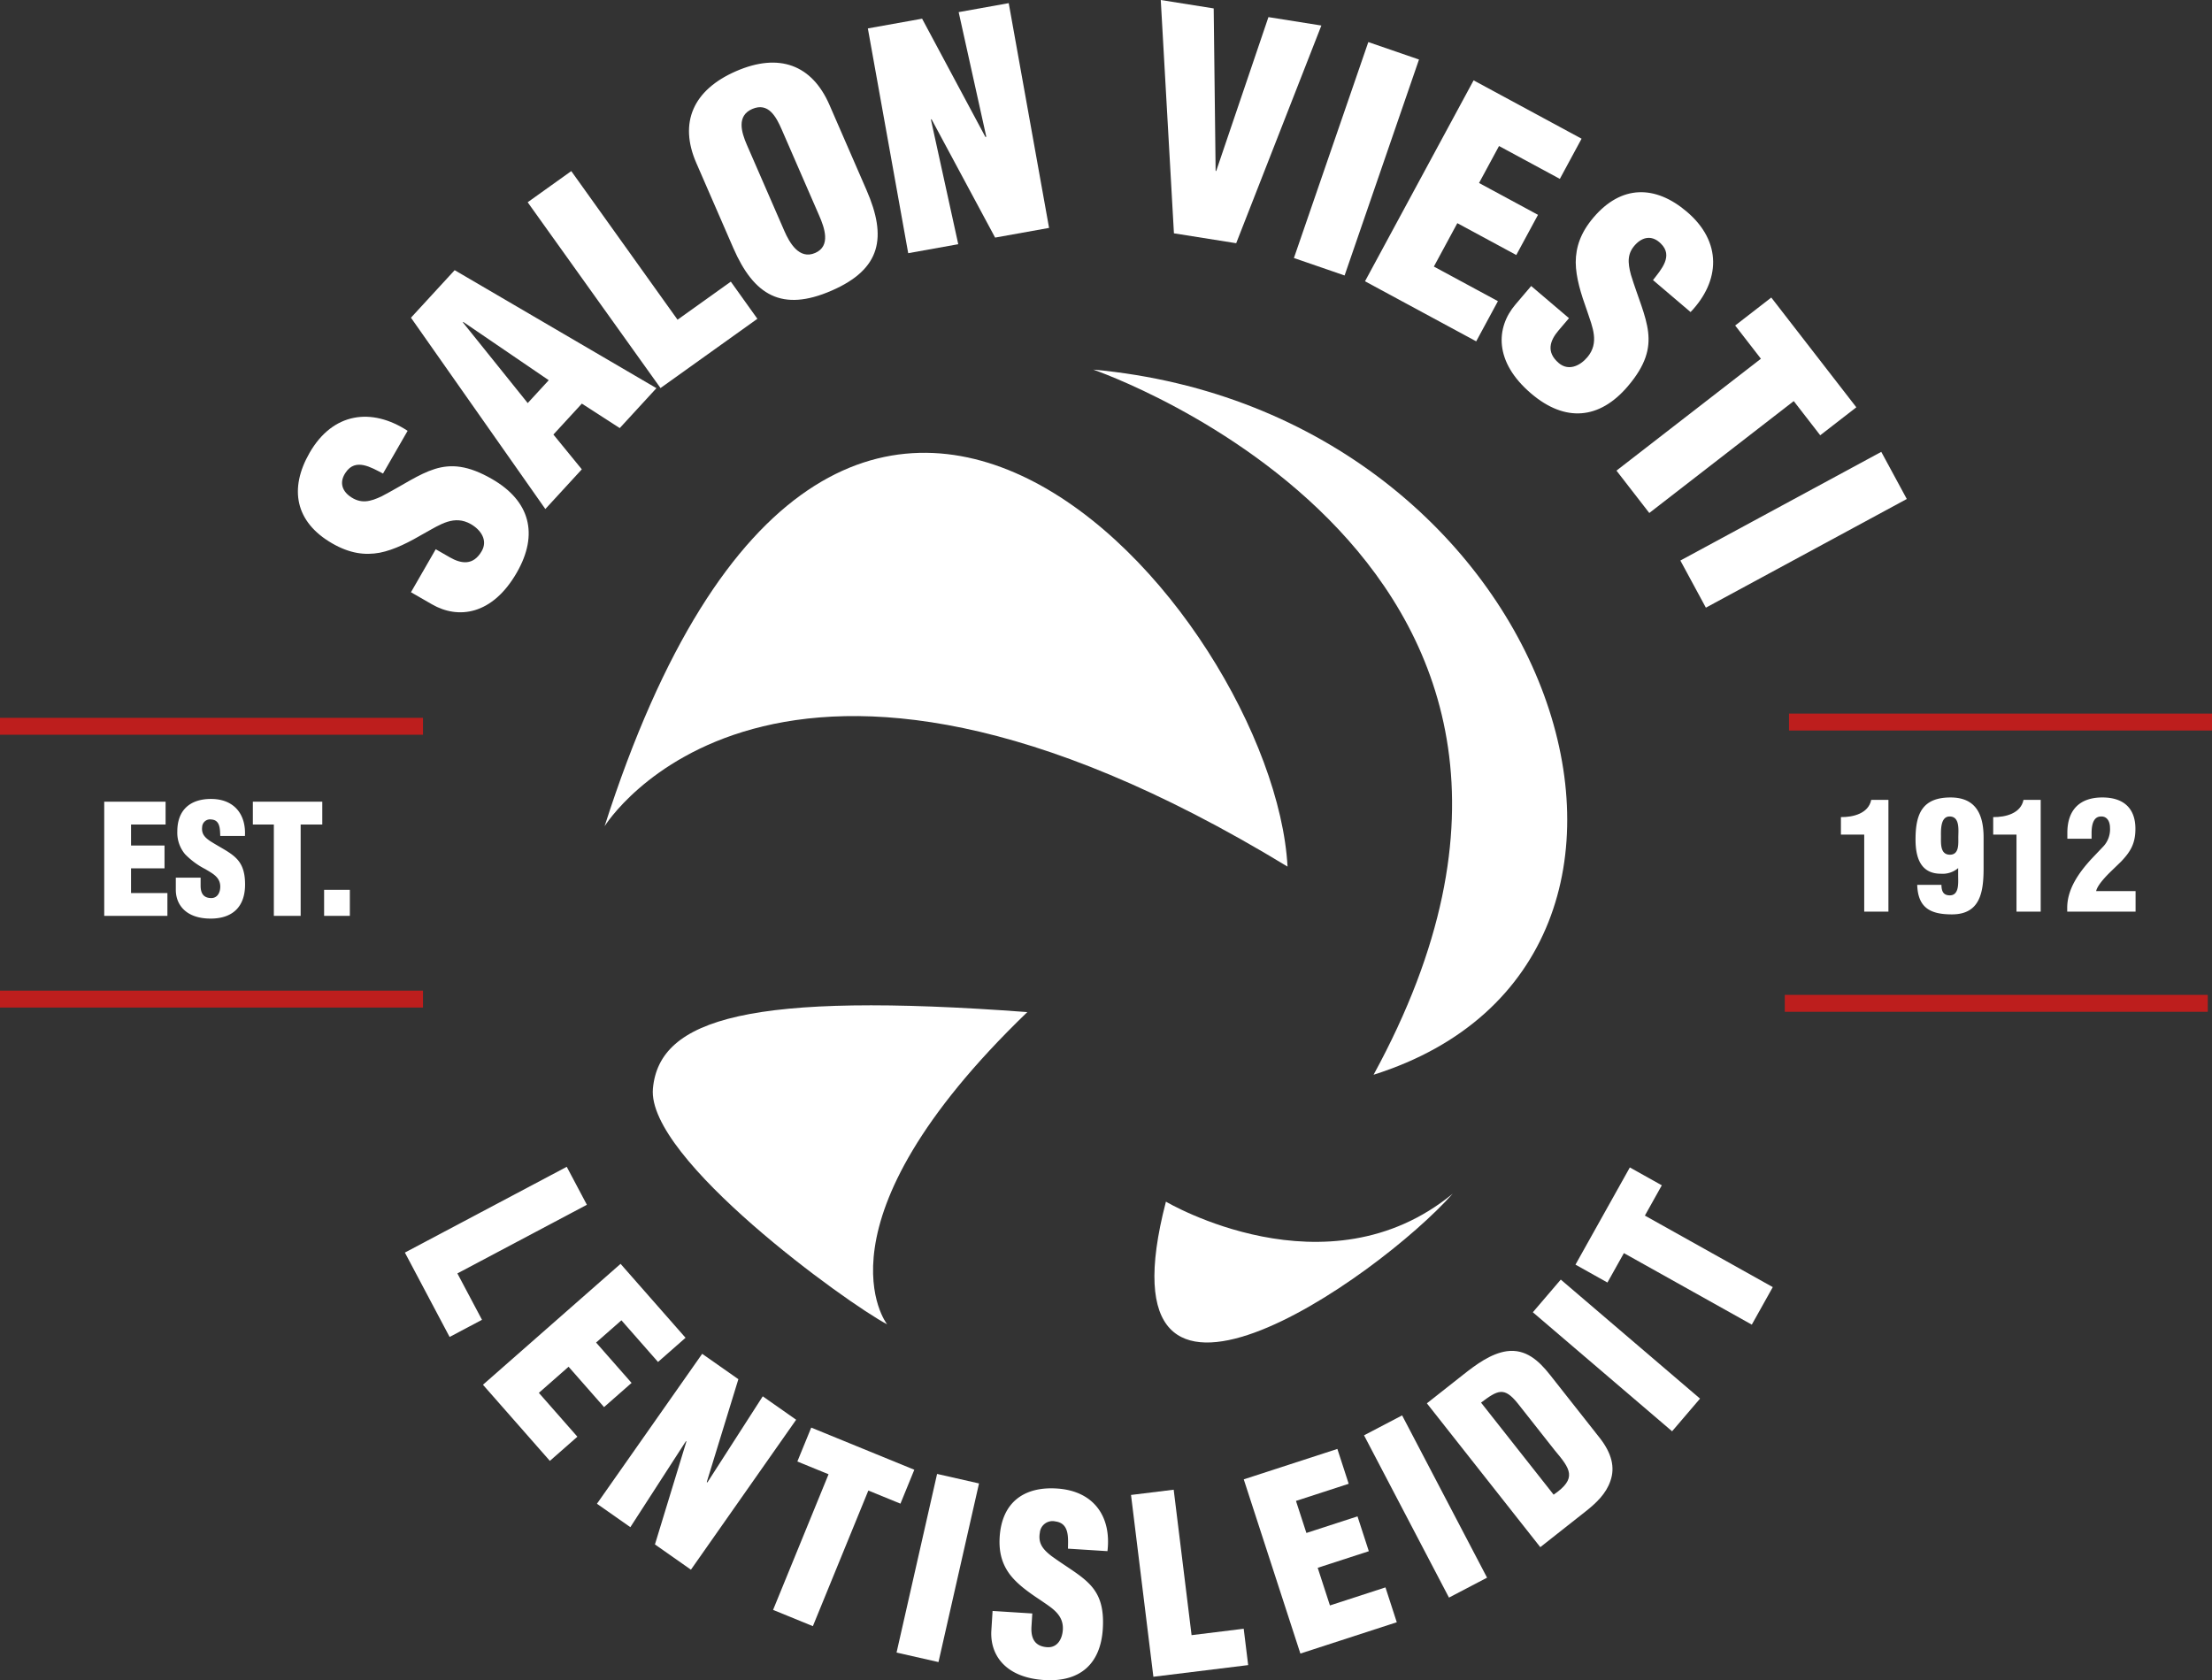
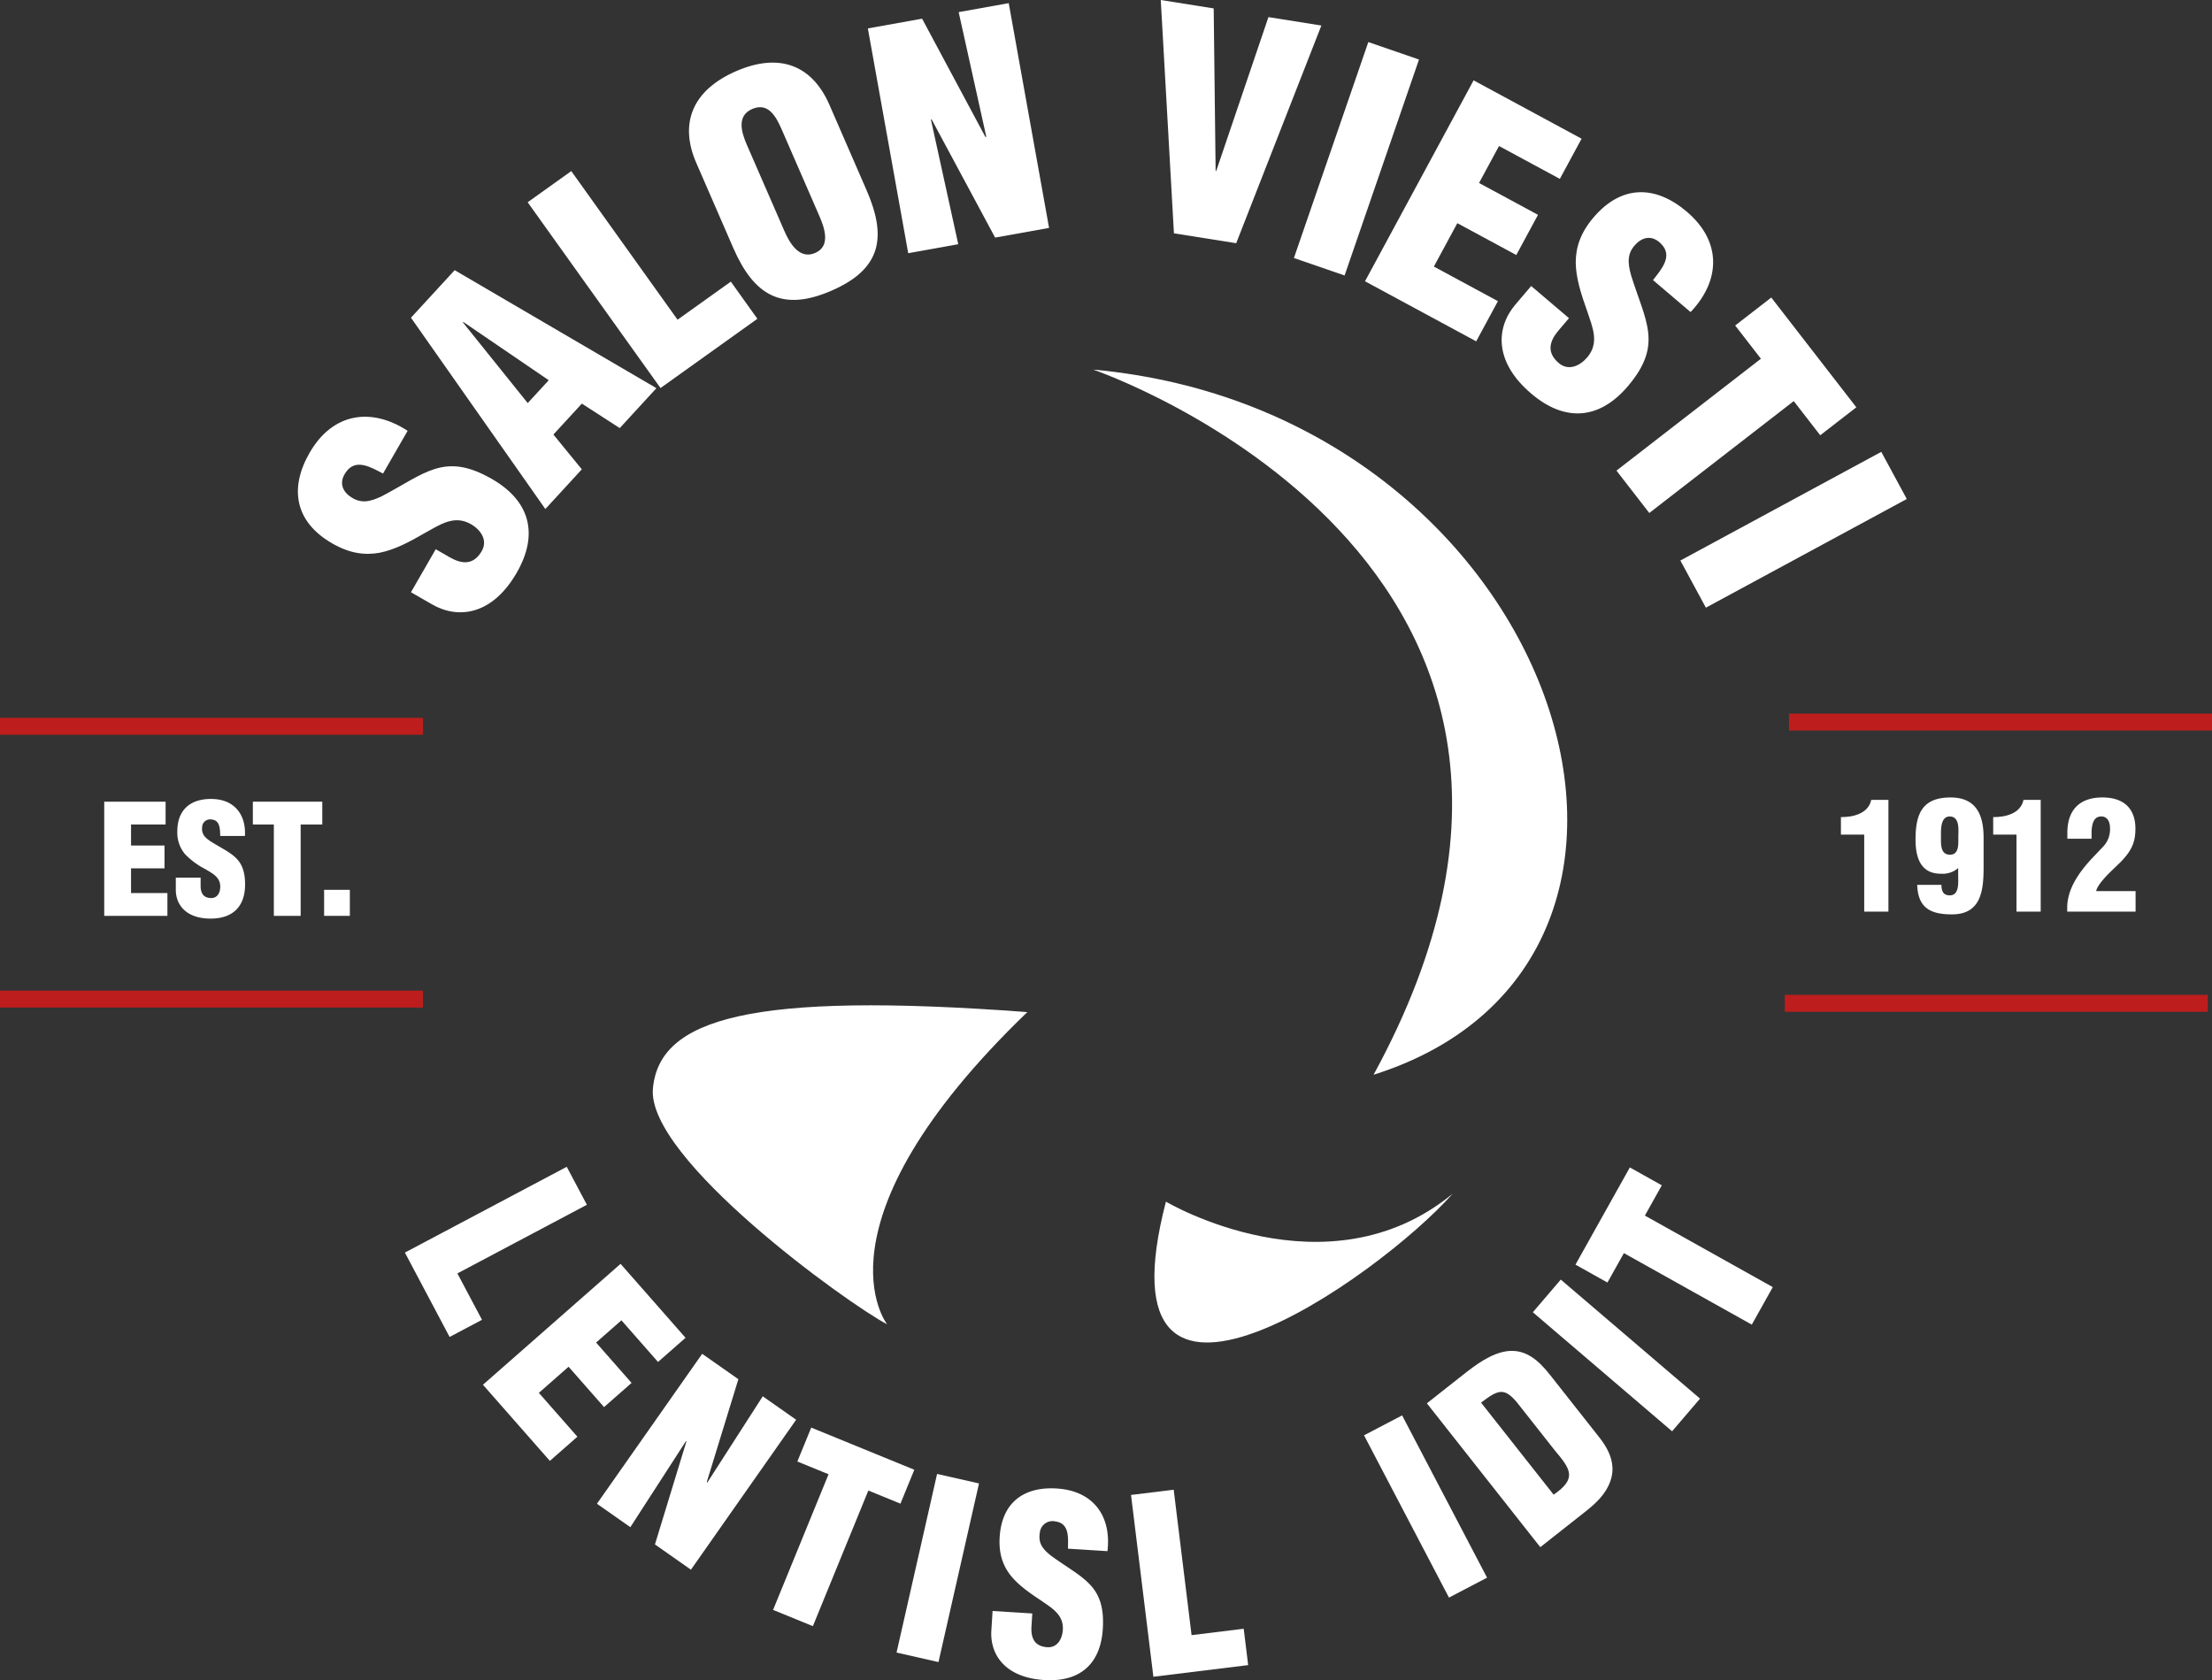
<svg xmlns="http://www.w3.org/2000/svg" id="Group_73" data-name="Group 73" width="742.587" height="564.145" viewBox="0 0 742.587 564.145">
  <rect x="0" y="0" width="742.587" height="564.145" fill="#333333" stroke="none" />
  <defs>
    <clipPath id="clip-path">
      <rect id="Rectangle_90" data-name="Rectangle 90" width="742.587" height="564.145" fill="none" />
    </clipPath>
  </defs>
  <g id="Group_72" data-name="Group 72" clip-path="url(#clip-path)">
    <path id="Path_205" data-name="Path 205" d="M146.279,184.407l4.695,2.7c3.808,2.194,7.891,2.892,10.746-2.07,2.091-3.632-.269-7.115-3.634-9.052-5.583-3.214-10.362.169-15.188,2.817-5.5,3.2-10.417,5.8-15.466,6.785-5,.9-10.044.234-15.89-3.132-12.493-7.191-14.537-18.394-7.6-30.443,7.805-13.556,20.819-15.264,32.9-7.364L128.582,159c-4-2.067-9.214-5.3-12.527-.37-2.1,3.037-1.4,5.917,1.318,7.954,3.732,2.739,6.943,1.875,10.855,0,7.088-3.706,12.3-7.43,17.754-9.125s11.113-1.27,19.176,3.372c12.758,7.343,15.765,18.512,8.319,31.446-8.211,14.265-19.653,15.7-28.424,10.65l-7.089-4.08Z" fill="#fff" />
    <path id="Path_206" data-name="Path 206" d="M183.075,170.906l-45.111-64.235,14.668-15.959,67.735,39.619-12.316,13.4-12.719-8.219L185.783,145.9l9.538,11.682ZM155.536,108.1l-.139.15,21.763,27.086,7.059-7.678Z" fill="#fff" />
    <path id="Path_207" data-name="Path 207" d="M221.738,130.289,177.144,67.91l14.638-10.465,35.675,49.9,17.882-12.783,8.92,12.474Z" fill="#fff" />
    <path id="Path_208" data-name="Path 208" d="M290.9,63.824c6.9,15.843,4.957,26.5-11.733,33.761s-26.088,1.543-32.985-14.3L233.744,54.691c-5.874-13.5-1.076-24.508,13.361-30.792s25.481-2.17,31.357,11.331ZM262.453,43.536c-1.879-4.314-4.5-9.306-9.933-6.941-5.25,2.286-3.662,7.728-1.788,12.041L263.3,77.509c1.751,4.033,5.02,9.747,10.362,7.421s3.108-8.489,1.354-12.519Z" fill="#fff" />
    <path id="Path_209" data-name="Path 209" d="M312.7,39.986l-.165.237,9.159,41.77-16.8,3.016L291.346,9.543l18.212-3.269L330.81,45.979l.3-.054L321.833,4.071l16.805-3.016,13.544,75.466-18.111,3.251Z" fill="#fff" />
    <path id="Path_210" data-name="Path 210" d="M394.1,78.338,389.678,0l17.77,2.825.646,54.55.2.034L425.824,5.745l17.77,2.825L415,81.66Z" fill="#fff" />
    <rect id="Rectangle_80" data-name="Rectangle 80" width="76.688" height="17.996" transform="translate(434.379 86.632) rotate(-70.993)" fill="#fff" />
    <path id="Path_211" data-name="Path 211" d="M458.242,94.44,494.7,26.98l36.249,19.588L523.655,60.06l-20.42-11.034L496.528,61.44l19.79,10.693-7.293,13.491L489.237,74.931,481.363,89.5l21.5,11.617-7.291,13.491Z" fill="#fff" />
    <path id="Path_212" data-name="Path 212" d="M526.725,106.831l-3.514,4.126c-2.848,3.349-4.277,7.237.085,10.946,3.193,2.718,7.046,1.029,9.564-1.931,4.174-4.9,1.714-10.22-.011-15.448-2.152-5.992-3.812-11.3-3.864-16.445.025-5.079,1.6-9.921,5.969-15.06,9.343-10.98,20.734-10.955,31.323-1.942,11.915,10.138,11.23,23.249,1.265,33.7L554.925,94.041c2.76-3.559,6.892-8.1,2.641-12.253-2.6-2.619-5.565-2.454-8.063-.149-3.372,3.174-3.106,6.489-1.97,10.677,2.357,7.644,5.072,13.446,5.748,19.121s-.771,11.16-6.8,18.247c-9.54,11.213-21.072,12.142-32.442,2.466-12.536-10.668-11.869-22.182-5.308-29.89l5.3-6.231Z" fill="#fff" />
    <path id="Path_213" data-name="Path 213" d="M594.634,99.9l28.552,36.853-12.122,9.391-8.89-11.475-48.493,37.569-11.02-14.223,48.491-37.57-8.639-11.153Z" fill="#fff" />
    <rect id="Rectangle_81" data-name="Rectangle 81" width="76.684" height="17.995" transform="translate(564.114 188.201) rotate(-28.414)" fill="#fff" />
    <rect id="Rectangle_82" data-name="Rectangle 82" width="142" height="5.68" transform="translate(0 332.614)" fill="#bd1e1d" />
    <rect id="Rectangle_83" data-name="Rectangle 83" width="142" height="5.68" transform="translate(0 241.014)" fill="#bd1e1d" />
    <rect id="Rectangle_84" data-name="Rectangle 84" width="142" height="5.68" transform="translate(600.587 239.594)" fill="#bd1e1d" />
    <rect id="Rectangle_85" data-name="Rectangle 85" width="142" height="5.68" transform="translate(599.167 334.034)" fill="#bd1e1d" />
    <path id="Path_214" data-name="Path 214" d="M34.991,307.506V269.171h20.6v7.667h-11.6v7.054H55.232v7.667H43.987v8.28H56.2v7.667Z" fill="#fff" />
    <path id="Path_215" data-name="Path 215" d="M67.35,294.677v2.708c0,2.2.715,4.14,3.577,4.14,2.1,0,3.015-1.892,3.015-3.833,0-3.22-2.657-4.447-5.008-5.879a25.811,25.811,0,0,1-6.8-5.008,11.2,11.2,0,0,1-2.607-7.668c0-7.206,4.345-10.887,11.3-10.887,7.82,0,11.806,5.214,11.4,12.421H73.942c-.1-2.249,0-5.316-2.963-5.52a2.663,2.663,0,0,0-3.119,2.555c-.256,2.3.921,3.476,2.709,4.7,3.373,2.146,6.287,3.476,8.383,5.418s3.322,4.5,3.322,9.149c0,7.361-4.088,11.449-11.552,11.449-8.229,0-11.7-4.6-11.7-9.66v-4.088Z" fill="#fff" />
    <path id="Path_216" data-name="Path 216" d="M84.884,269.171h23.308v7.667h-7.258v30.668h-9V276.838H84.884Z" fill="#fff" />
    <rect id="Rectangle_86" data-name="Rectangle 86" width="8.638" height="8.741" transform="translate(108.808 298.765)" fill="#fff" />
    <path id="Path_217" data-name="Path 217" d="M625.834,280.222h-7.821v-5.878c4.141.051,9.252-1.227,10.171-5.776h5.776v37.518h-8.126Z" fill="#fff" />
    <path id="Path_218" data-name="Path 218" d="M651.752,297.09c.05,1.995.51,3.527,2.811,3.527,3.271,0,2.811-4.4,2.811-6.594v-2.556a8.041,8.041,0,0,1-5.827,1.892c-6.952,0-8.486-5.725-8.486-11.5,0-8.638,2.3-14.107,11.757-14.107,8.587,0,11.092,5.827,11.092,13.494v10.121c0,7.974-1.023,15.64-10.632,15.64-7.258,0-11.4-2.2-11.654-9.916Zm-.154-16.152c0,2.352-.255,6.032,3.016,6.032,3.117,0,2.811-3.63,2.811-5.776,0-2.4.613-7.054-2.913-7.054-3.169,0-2.914,4.754-2.914,6.8" fill="#fff" />
    <path id="Path_219" data-name="Path 219" d="M676.954,280.222h-7.821v-5.878c4.141.051,9.252-1.227,10.171-5.776h5.776v37.518h-8.126Z" fill="#fff" />
    <path id="Path_220" data-name="Path 220" d="M694.028,281.6V279.61c0-7.566,4.038-11.859,11.757-11.859,6.9,0,11.091,3.425,11.091,10.529,0,4.8-1.534,7.564-4.8,10.989l-3.323,3.22c-1.38,1.33-4.6,4.55-5.06,6.7h13.239v6.9h-22.95v-1.277c0-6.339,3.935-11.808,8.025-16.3l3.884-4.091a8.427,8.427,0,0,0,2.453-6.49c0-1.942-.868-3.987-3.22-3.783-2.708.154-2.963,3.681-2.963,5.623v1.84Z" fill="#fff" />
    <path id="Path_221" data-name="Path 221" d="M135.924,420.56l54.337-28.8,6.76,12.751-43.47,23.044,8.258,15.576-10.868,5.761Z" fill="#fff" />
    <path id="Path_222" data-name="Path 222" d="M162.13,464.937l46.2-40.593,21.812,24.825-9.241,8.119L208.616,443.3l-8.5,7.469,11.908,13.553-9.241,8.118-11.907-13.552L180.9,467.66l12.935,14.722-9.24,8.118Z" fill="#fff" />
    <path id="Path_223" data-name="Path 223" d="M230.457,483.906l-.229.041-18.615,28.811L200.4,504.891l35.327-50.342,12.15,8.526-10.608,34.53.2.142,18.595-28.926,11.21,7.866L231.952,527.03l-12.082-8.478Z" fill="#fff" />
    <path id="Path_224" data-name="Path 224" d="M272.334,479.324l34.608,14.152-4.655,11.385-10.777-4.407-18.622,45.538L259.53,540.53l18.622-45.538-10.473-4.283Z" fill="#fff" />
    <rect id="Rectangle_87" data-name="Rectangle 87" width="61.502" height="14.433" transform="translate(300.981 554.857) rotate(-77.218)" fill="#fff" />
    <path id="Path_225" data-name="Path 225" d="M346.55,541.73l-.273,4.338c-.222,3.518.728,6.7,5.31,6.989,3.356.211,5.02-2.723,5.215-5.833.325-5.156-3.807-7.388-7.426-9.917-4.26-2.814-7.874-5.426-10.379-8.705-2.423-3.274-3.74-7.137-3.4-12.538.726-11.538,8.054-16.992,19.183-16.291,12.521.79,18.377,9.539,17,21.036l-13.257-.836c.063-3.61.536-8.511-4.19-9.137a4.271,4.271,0,0,0-5.249,3.778c-.641,3.656,1.122,5.657,3.863,7.8,5.184,3.777,9.714,6.2,12.874,9.519s4.865,7.537,4.4,14.983c-.742,11.785-7.7,17.918-19.649,17.166-13.175-.831-18.276-8.546-17.765-16.648l.412-6.547Z" fill="#fff" />
    <path id="Path_226" data-name="Path 226" d="M387.2,562.981l-7.508-61.043,14.325-1.762,6.006,48.834,17.5-2.152,1.5,12.209Z" fill="#fff" />
-     <path id="Path_227" data-name="Path 227" d="M436.548,555.189,417.539,496.7l31.429-10.214,3.8,11.7-17.7,5.754,3.5,10.762,17.158-5.575,3.8,11.7L442.365,526.4l4.107,12.634,18.638-6.057,3.8,11.7Z" fill="#fff" />
    <rect id="Rectangle_88" data-name="Rectangle 88" width="14.432" height="61.498" transform="translate(457.915 481.917) rotate(-27.629)" fill="#fff" />
    <path id="Path_228" data-name="Path 228" d="M517.089,519.469l-38.075-48.294,12.3-9.7c4.121-3.249,9.181-7.03,14.526-7.8,6.41-.876,10.824,3.266,14.479,7.9l16.905,21.443c3.743,4.88,5.054,9.589,3.395,14.239-1.439,4.266-4.791,7.431-8.269,10.173Zm4.479-17.628c8.005-5.476,5.632-8.617.362-14.9l-12.437-15.776c-4.532-5.616-6.654-4.466-12.292-.228Z" fill="#fff" />
    <rect id="Rectangle_89" data-name="Rectangle 89" width="14.433" height="61.502" transform="translate(514.587 440.599) rotate(-49.475)" fill="#fff" />
    <path id="Path_229" data-name="Path 229" d="M528.9,424.609l18.251-32.634,10.734,6L552.2,408.141l42.938,24.015-7.045,12.6-42.937-24.015-5.524,9.876Z" fill="#fff" />
-     <path id="Path_230" data-name="Path 230" d="M202.967,277.416s56.337-91.637,229.271,13.549c-4.635-85.219-151.183-257.44-229.271-13.549" fill="#fff" />
    <path id="Path_231" data-name="Path 231" d="M366.987,124.093s188.266,64.182,94.133,236.759c121.945-38.509,62.043-222.5-94.133-236.759" fill="#fff" />
    <path id="Path_232" data-name="Path 232" d="M297.813,444.645s-26.742-33.695,47.067-104.83c-93.064-6.953-123.55,2.139-125.69,25.673s65.241,72.139,78.623,79.157" fill="#fff" />
    <path id="Path_233" data-name="Path 233" d="M391.411,403.462s54.02,32.091,96.273-2.674c-25.138,28.347-120.341,95.2-96.273,2.674" fill="#fff" />
  </g>
</svg>